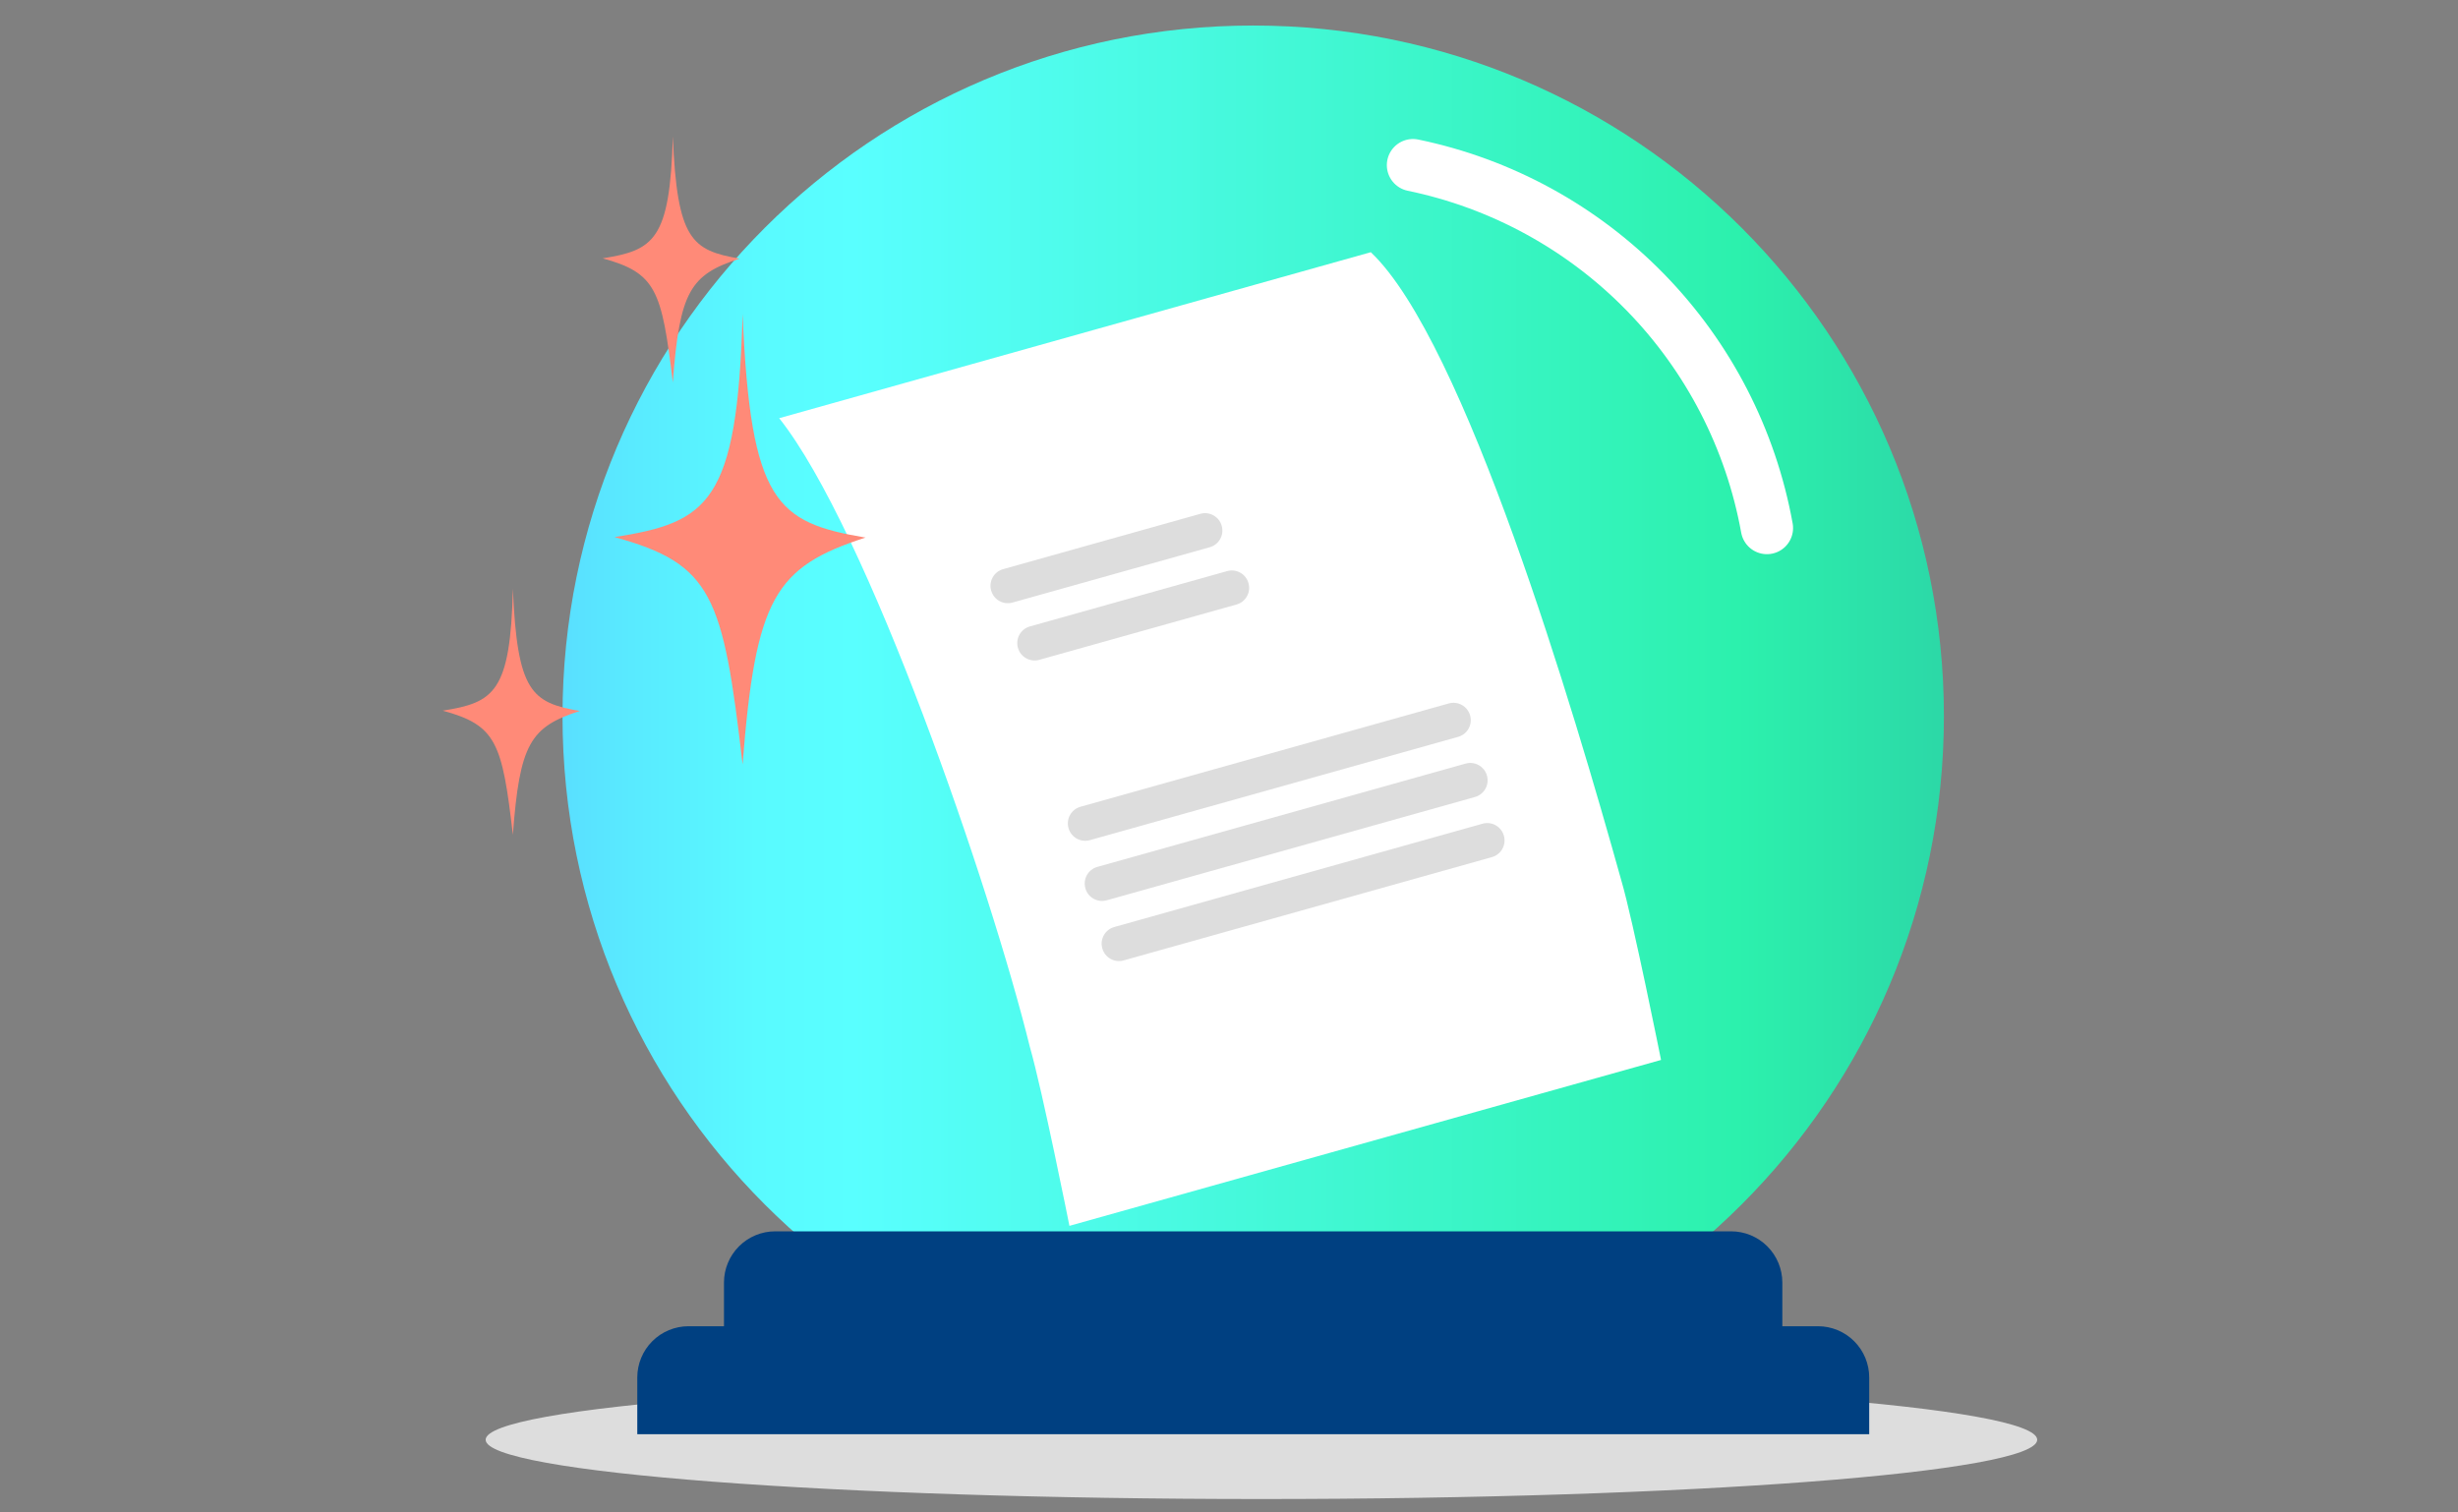
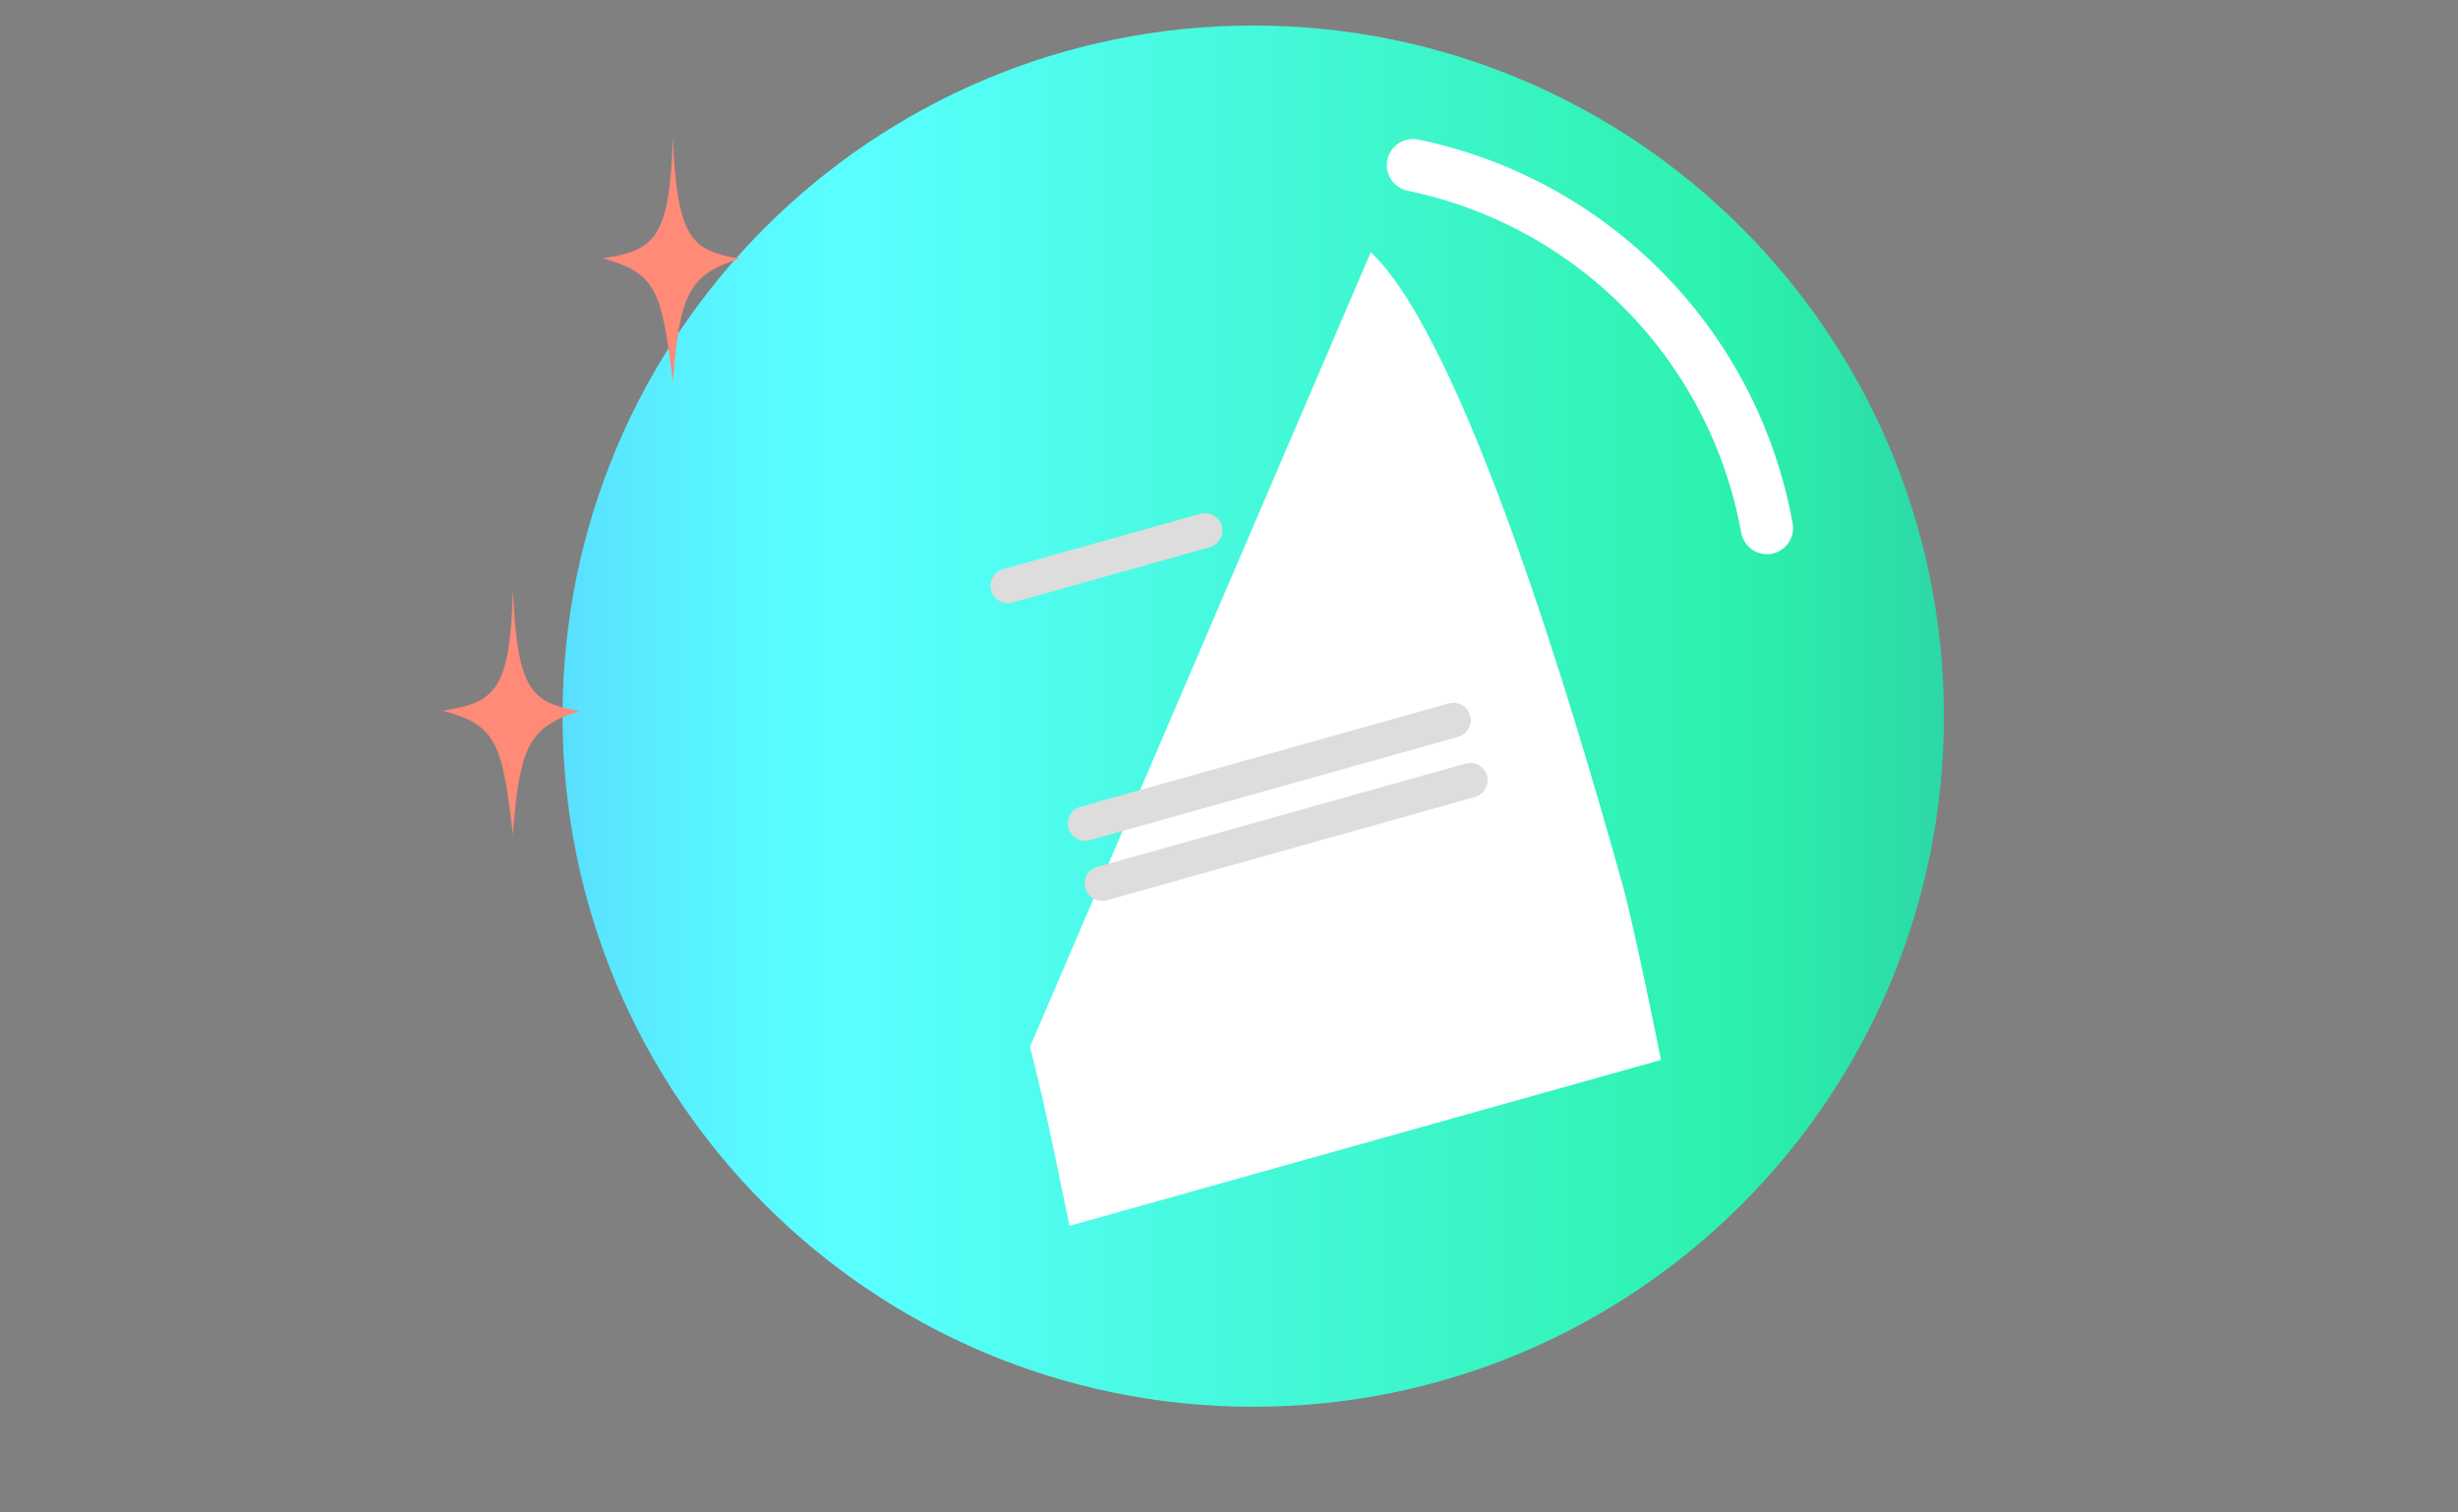
<svg xmlns="http://www.w3.org/2000/svg" width="260" height="160" viewBox="0 0 260 160" fill="none">
  <rect x="0" y="0" width="260" height="160" fill="#808080" stroke="none" />
-   <path d="M133.43 158.58C178.751 158.58 215.49 155.773 215.49 152.31C215.49 148.847 178.751 146.04 133.43 146.04C88.11 146.04 51.37 148.847 51.37 152.31C51.37 155.773 88.11 158.58 133.43 158.58Z" fill="#DDDDDD" />
  <path d="M132.56 148.82C172.91 148.82 205.62 116.11 205.62 75.76C205.62 35.41 172.91 2.7 132.56 2.7C92.21 2.7 59.5 35.41 59.5 75.76C59.5 116.11 92.21 148.82 132.56 148.82Z" fill="url(#paint0_linear_3565_2704)" />
-   <path d="M192.3 140.3H188.53V135.68C188.53 134.243 187.959 132.864 186.942 131.848C185.926 130.831 184.547 130.26 183.11 130.26H82C80.562 130.26 79.184 130.831 78.167 131.848C77.151 132.864 76.58 134.243 76.58 135.68V140.3H72.83C71.392 140.3 70.014 140.871 68.997 141.887C67.981 142.904 67.41 144.283 67.41 145.72V151.72H197.72V145.72C197.72 144.283 197.149 142.904 196.132 141.887C195.116 140.871 193.737 140.3 192.3 140.3V140.3Z" fill="#004081" />
-   <path d="M175.7 112.13L113.12 129.68C113.12 129.68 110.28 115.43 108.94 110.77C104.78 93.89 91.76 56 82.42 44.24L145 26.68C154.93 36.08 166.51 75.25 171.52 93.22C172.72 97.28 175.7 112.13 175.7 112.13Z" fill="white" />
+   <path d="M175.7 112.13L113.12 129.68C113.12 129.68 110.28 115.43 108.94 110.77L145 26.68C154.93 36.08 166.51 75.25 171.52 93.22C172.72 97.28 175.7 112.13 175.7 112.13Z" fill="white" />
  <path d="M126.972 54.356L106.108 60.209C105.135 60.482 104.567 61.492 104.84 62.465L104.843 62.475C105.116 63.448 106.126 64.016 107.099 63.743L127.964 57.89C128.937 57.617 129.504 56.607 129.231 55.633L129.229 55.624C128.956 54.651 127.945 54.083 126.972 54.356Z" fill="#DDDDDD" />
-   <path d="M129.804 60.416L108.939 66.269C107.966 66.543 107.399 67.553 107.672 68.526L107.674 68.535C107.947 69.508 108.958 70.076 109.931 69.803L130.795 63.95C131.768 63.677 132.336 62.667 132.063 61.694L132.06 61.684C131.787 60.711 130.777 60.144 129.804 60.416Z" fill="#DDDDDD" />
  <path d="M153.247 74.416L114.291 85.344C113.318 85.617 112.75 86.627 113.023 87.6L113.026 87.61C113.299 88.583 114.309 89.151 115.282 88.878L154.239 77.95C155.212 77.677 155.779 76.667 155.506 75.694L155.504 75.684C155.231 74.711 154.22 74.143 153.247 74.416Z" fill="#DDDDDD" />
  <path d="M155.029 80.779L116.073 91.707C115.099 91.98 114.532 92.99 114.805 93.963L114.808 93.973C115.081 94.946 116.091 95.514 117.064 95.241L156.02 84.313C156.993 84.04 157.561 83.029 157.288 82.056L157.285 82.047C157.012 81.074 156.002 80.506 155.029 80.779Z" fill="#DDDDDD" />
-   <path d="M156.82 87.139L117.864 98.067C116.891 98.34 116.323 99.35 116.596 100.324L116.599 100.333C116.872 101.306 117.882 101.874 118.855 101.601L157.811 90.673C158.784 90.4 159.352 89.39 159.079 88.416L159.076 88.407C158.803 87.434 157.793 86.866 156.82 87.139Z" fill="#DDDDDD" />
  <path d="M149.46 17.47C158.818 19.404 167.384 24.094 174.056 30.935C180.727 37.776 185.201 46.456 186.9 55.86" stroke="white" stroke-width="5.53" stroke-miterlimit="10" stroke-linecap="round" />
-   <path d="M78.55 33.21C79.39 53.21 82.15 55.28 91.55 56.87C81.97 59.98 79.92 63.22 78.55 80.87C76.48 63 75.34 59.65 65 56.82C74.89 55.25 78 53.29 78.55 33.21Z" fill="#FF8A78" />
  <path d="M54.25 62.28C54.71 73.22 56.25 74.34 61.33 75.21C56.09 76.9 54.97 78.67 54.25 88.31C53.12 78.55 52.5 76.72 46.83 75.18C52.25 74.32 54 73.25 54.25 62.28Z" fill="#FF8A78" />
  <path d="M71.17 14.43C71.62 25.37 73.17 26.49 78.24 27.36C73.01 29.05 71.89 30.82 71.17 40.46C70 30.7 69.41 28.88 63.75 27.33C69.16 26.47 70.87 25.4 71.17 14.43Z" fill="#FF8A78" />
  <defs>
    <linearGradient id="paint0_linear_3565_2704" x1="59.5" y1="75.76" x2="205.63" y2="75.76" gradientUnits="userSpaceOnUse">
      <stop stop-color="#59DFFF" />
      <stop offset="0.05" stop-color="#59EAFF" />
      <stop offset="0.14" stop-color="#59FAFF" />
      <stop offset="0.21" stop-color="#59FFFF" />
      <stop offset="0.85" stop-color="#2CF1AD" />
      <stop offset="1" stop-color="#2CD8A7" />
    </linearGradient>
  </defs>
</svg>